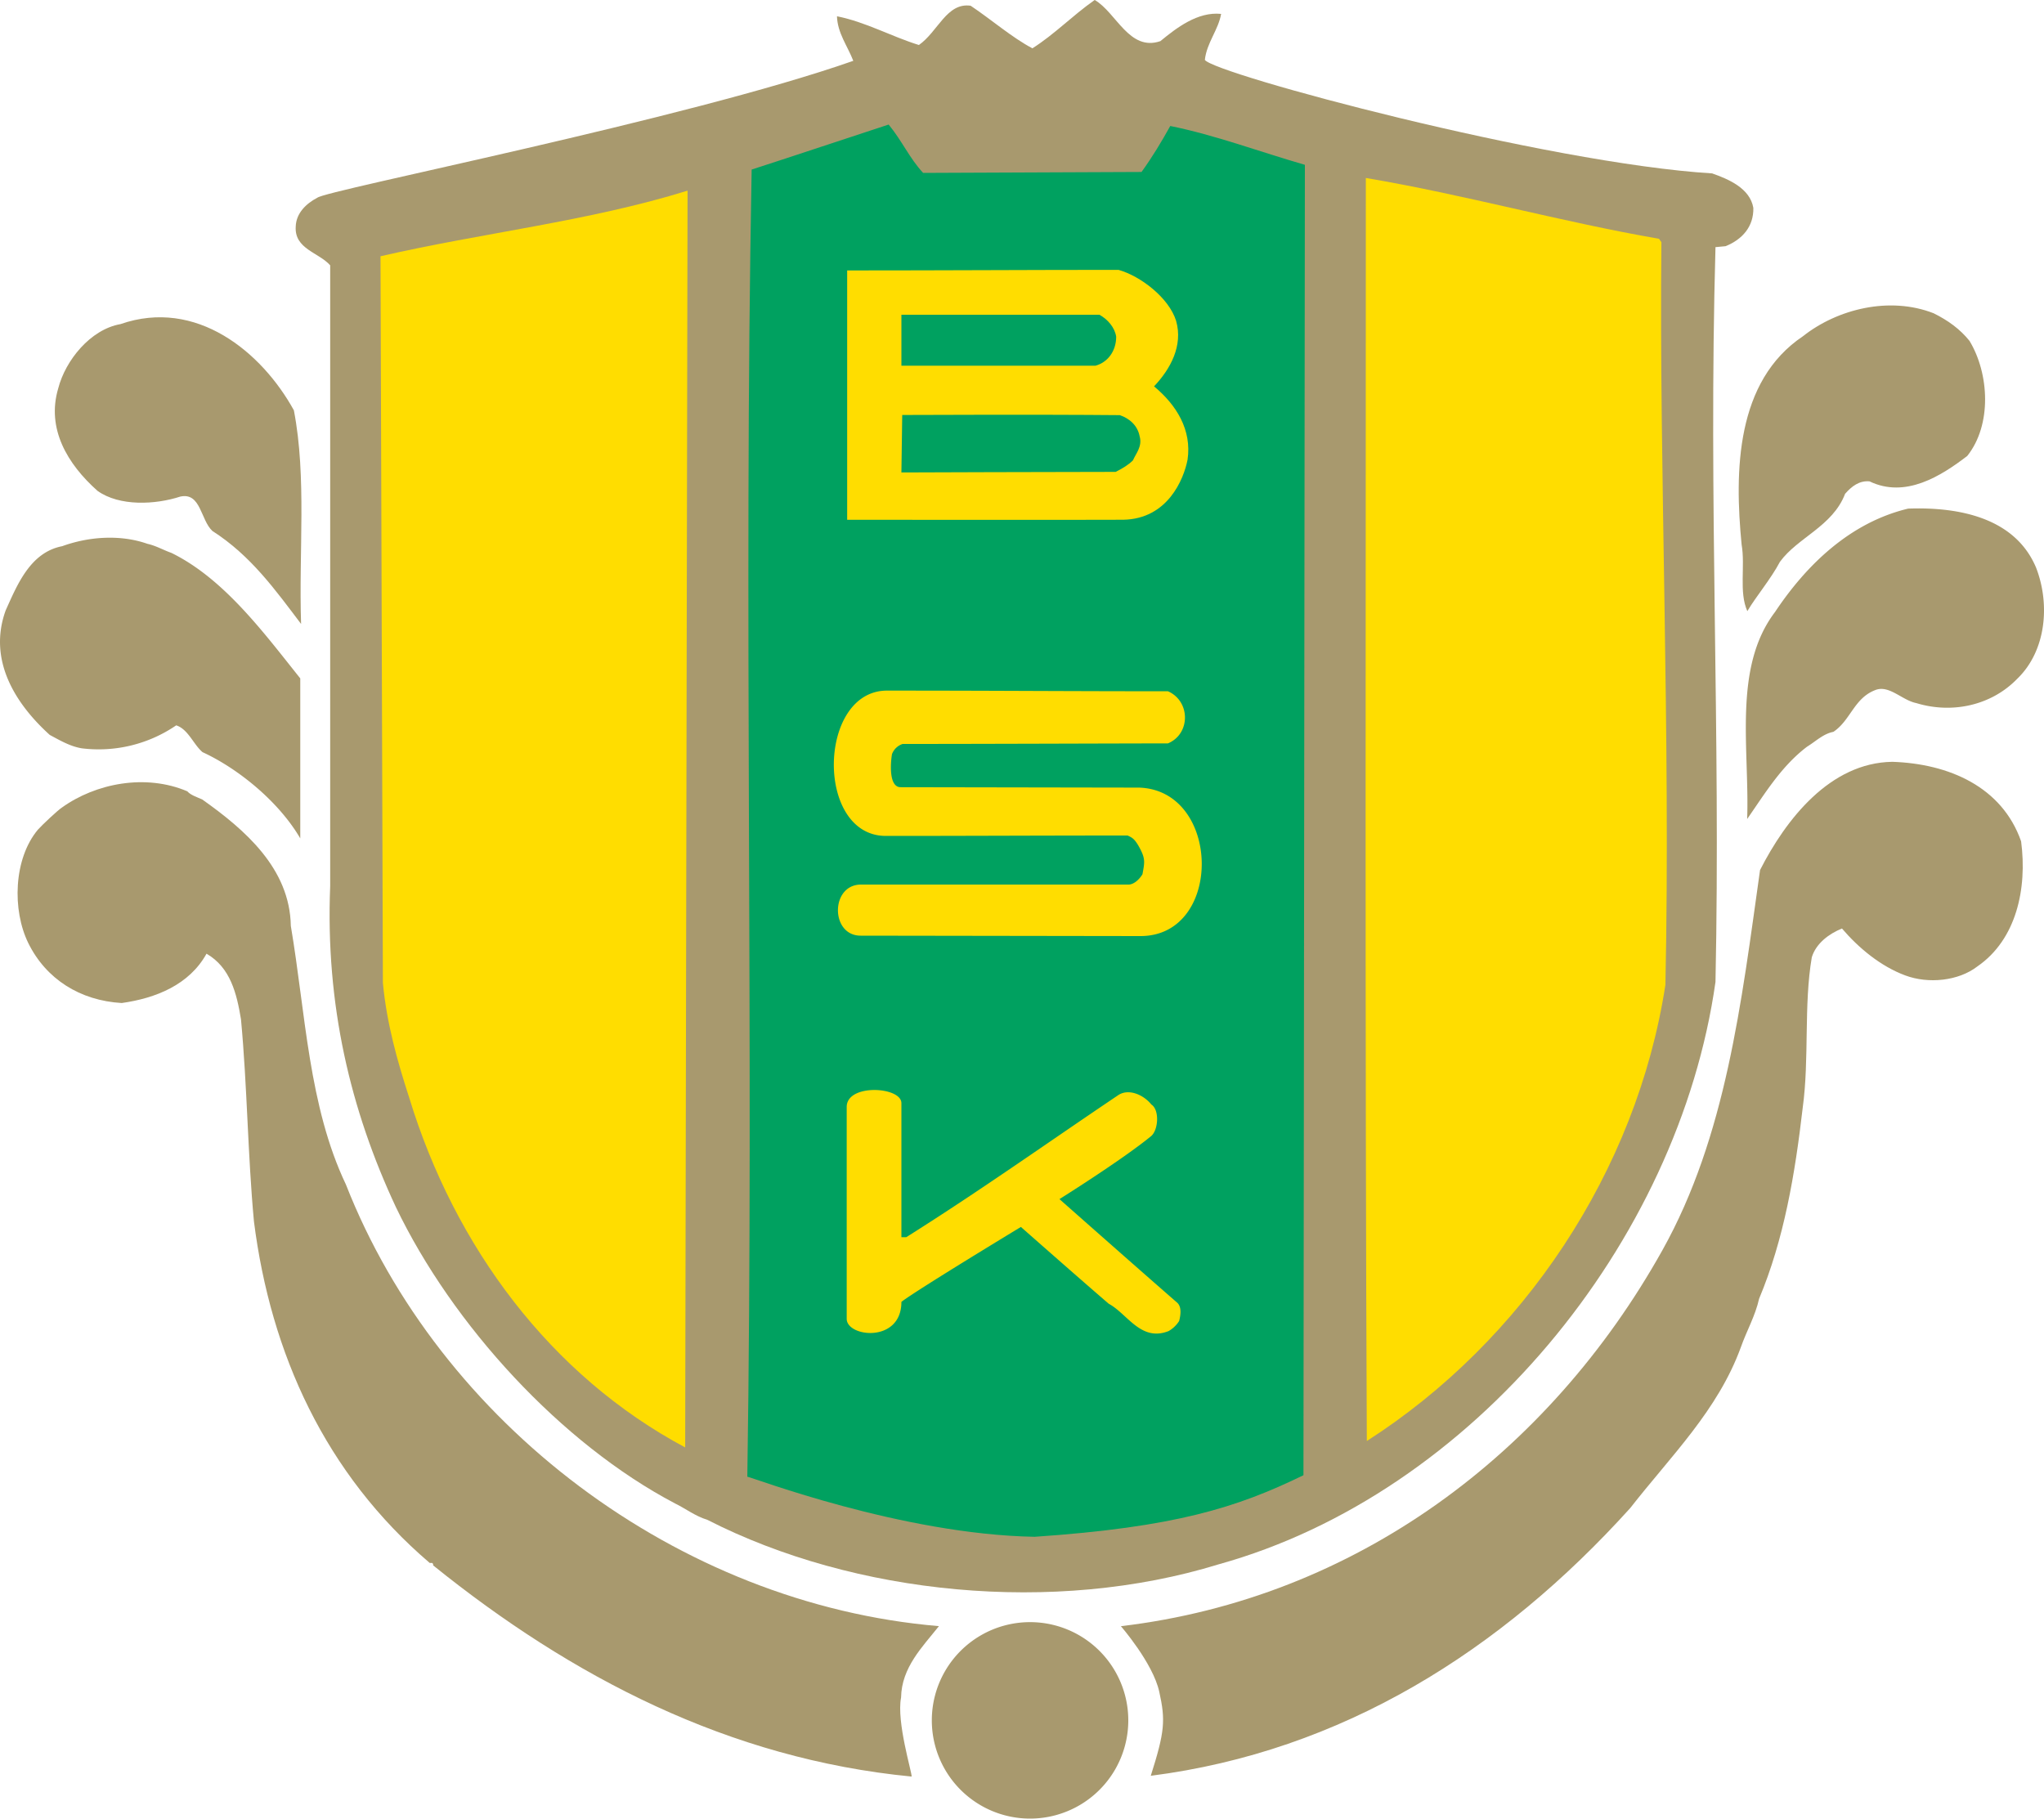
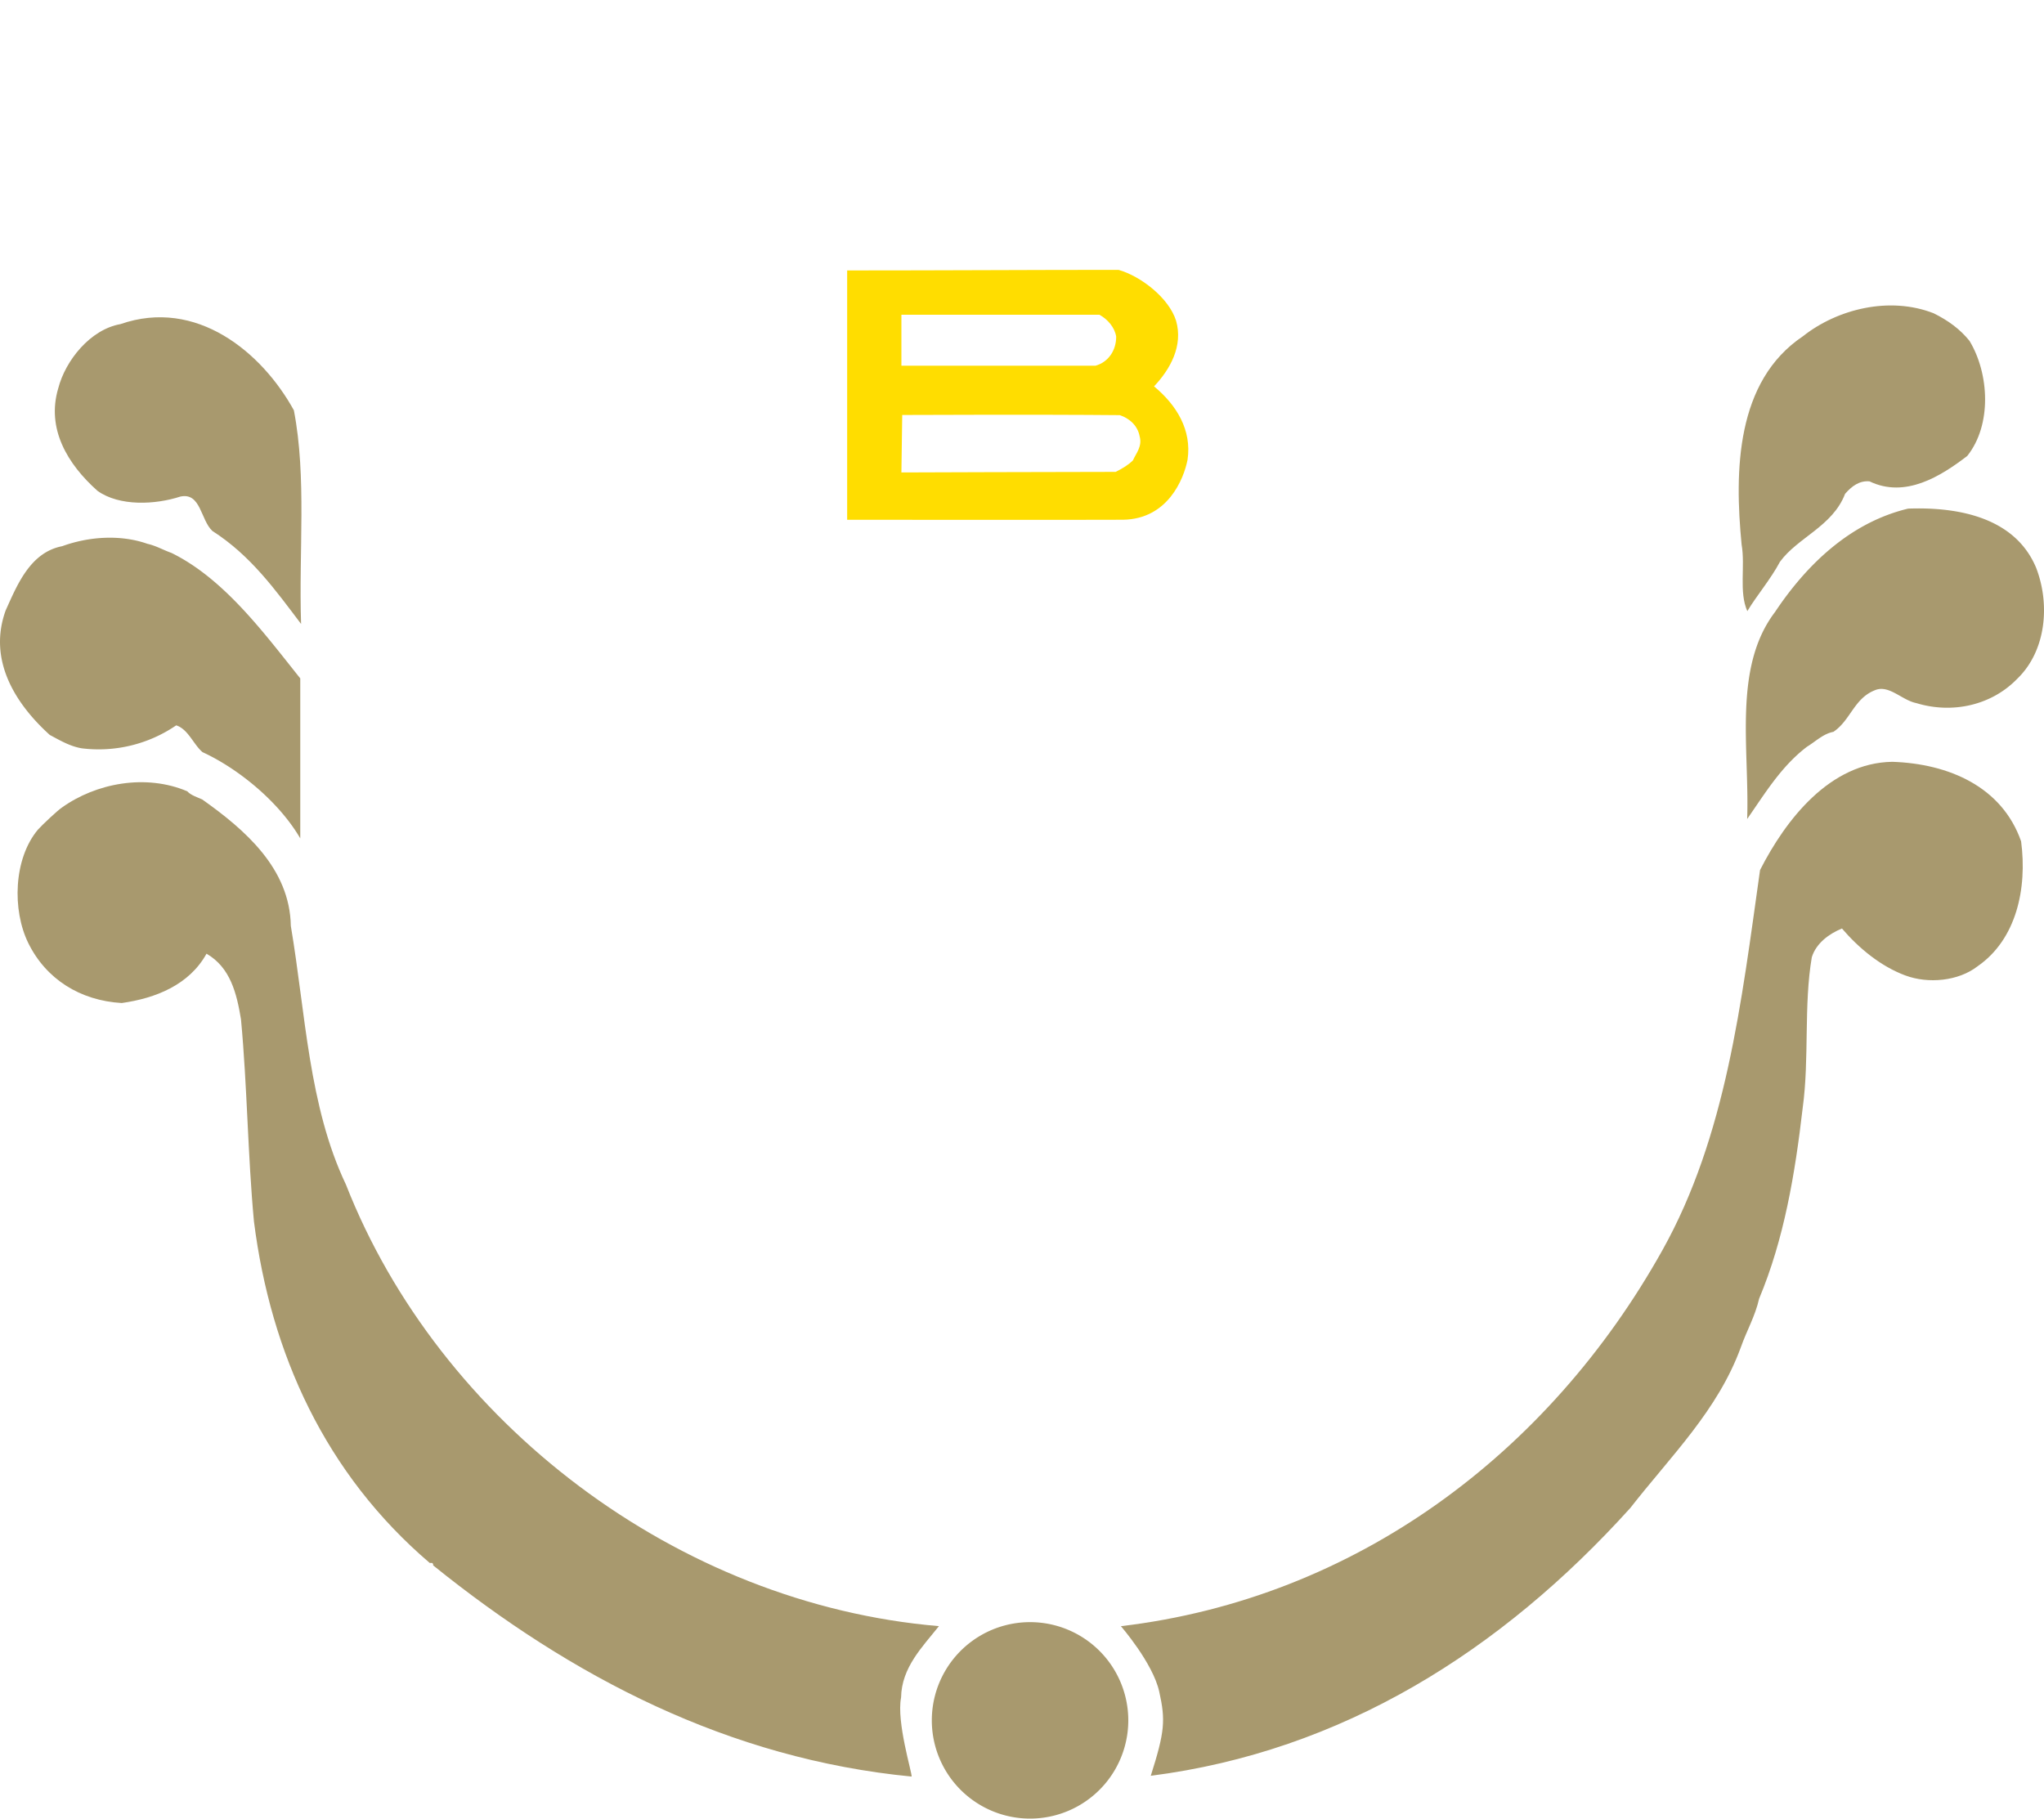
<svg xmlns="http://www.w3.org/2000/svg" width="500" height="445" fill="none">
-   <path fill="#A8996E" d="M283.83 10.08c3.99-3.28 9.15-7.27 14.88-6.68-.7 3.98-3.51 7.03-3.98 11.25 2.23 3.4 83.66 25.3 124.09 27.77 3.99 1.4 9.26 3.63 10.08 8.43.11 4.57-2.7 7.74-6.8 9.38l-2.46.23c-1.76 62.69 1.29 118 0 179.75-9.02 63.85-59.52 125.26-121.51 142.48-40.3 12.42-89.17 7.5-125.14-10.9-2.81-.82-5.4-2.8-7.85-3.98-27.89-14.65-54.49-43.7-68.31-72.53-11.14-23.79-17.23-49.57-16.06-78.5V64.91c-2.8-3.17-8.79-3.99-8.43-9.5.11-3.28 2.57-5.62 5.27-7.03 2.1-1.87 90.1-19.1 131.12-33.5-1.41-3.64-3.87-6.8-3.99-10.9 7.03 1.4 13.24 4.92 20.04 7.03 4.69-3.29 6.8-10.43 12.65-9.61 4.93 3.28 10.2 7.85 15.12 10.42 5.5-3.51 9.6-7.85 15.23-11.83 5.28 3.05 8.44 12.66 16.05 10.08Z" />
-   <path fill="#FD0" d="M334.11 43.54c0 103-.23 210.56.24 308.99 38.08-24.38 66.01-65.9 73.04-111.6 1.3-60.8-1.56-126.15-.98-181.69l-.59-.82c-24.25-4.22-47.45-10.78-71.7-14.88ZM168.19 46.64c-24.14 7.5-50.15 10.31-75.11 16.05l.58 177.75c.94 9.96 3.52 19.1 6.45 28.13 11.13 36.44 34.57 67.96 67.5 85.53l.58-307.46Z" />
-   <path fill="#00A160" d="M217.38 30.47c3.28 3.98 5.15 8.32 8.44 11.83l53.42-.23c2.7-3.75 4.81-7.27 7.03-11.25 11.02 2.23 21.92 6.33 32.93 9.5l-.35 320.58c-16.3 7.93-31.38 12.71-65.75 15.06-32.61-.57-69.23-14.6-70.29-14.7 1.64-107.8-.94-212.8 1.06-319.78 11.25-3.63 22.38-7.38 33.51-11.01Z" />
  <path fill="#A8996E" d="M481.8 83.43c4.8 7.97 5.5 20.5-.58 28.12-6.45 4.93-15.12 10.43-23.9 6.21-2.47-.23-4.34 1.17-5.98 3.05-3.05 7.97-11.6 10.66-15.94 16.64-2.23 4.22-5.74 8.32-7.97 12.06-2.1-4.68-.47-11-1.4-16.28-1.76-18.04-1.41-39.96 15-50.97 8.44-6.68 21.2-9.84 31.98-5.62 3.52 1.75 6.45 3.86 8.8 6.79ZM71.89 100.39c3.16 16.4 1.17 34.56 1.76 52.25-6.21-8.2-12.3-16.75-21.68-22.73-2.93-2.7-2.81-9.5-7.85-8.43-6.1 1.99-14.88 2.45-20.27-1.4-7.38-6.57-12.54-15.24-9.6-25.09 1.75-6.8 7.84-14.4 15.22-15.7C48 72.85 64.04 86.1 71.9 100.4Z" />
  <path fill="#FD0" d="M273.62 66.02c5.4 1.53 12.31 6.83 14.07 12.45 1.76 6.1-1.4 11.84-5.39 16.05 5.51 4.57 9.26 10.67 8.2 17.93-.93 4.8-4.87 14.51-15.73 14.7-3.41.05-67.54.01-67.54.01v-61c24.21 0 44.52-.14 66.4-.14ZM220.5 77v12.46H268c2.93-.82 5.04-3.51 5.04-7.1-.35-2.24-2.05-4.23-4.1-5.36H220.5Zm.2 24.52-.2 14.06s39.06-.14 52.42-.14c1.64-.83 3.1-1.7 4.22-2.82.7-1.64 2.34-3.4 1.64-5.86-.47-2.58-2.4-4.37-4.85-5.2-19.6-.19-53.23-.04-53.23-.04Z" />
  <path fill="#A8996E" d="M498.05 138.84c3.51 9.02 2.46 20.4-4.57 27.19-6.33 6.56-15.94 8.66-24.73 5.97-3.51-.7-6.68-4.56-10.07-3.16-5.16 2-5.98 7.38-10.2 10.2-2.46.46-4.33 2.34-6.44 3.63-6.33 4.8-10.31 11.48-14.65 17.69.59-17.23-3.52-37.03 6.8-50.62 7.73-11.6 18.4-21.91 32.57-25.31 12.9-.47 26.25 2.46 31.29 14.41ZM73.45 165.96v39.14c-5.27-9.03-15.23-17.1-23.9-21.09-2.23-1.88-3.52-5.63-6.45-6.56a33.56 33.56 0 0 1-23.08 5.62c-2.93-.47-5.63-2.1-7.85-3.28-8.67-7.85-15.12-18.51-10.78-30.47 2.81-6.2 5.97-14.18 13.82-15.7 6.45-2.34 14.18-2.93 20.86-.58 2.11.47 3.87 1.52 5.86 2.22 12.9 6.33 22.62 19.57 31.52 30.7Z" />
-   <path fill="#FD0" d="M285.7 169.11c5.55 2.44 5.55 10.45 0 12.75-20.82.04-45.88.14-64.9.14a4.18 4.18 0 0 0-2.6 2.48c-.36 2.1-.83 8.1 2.1 8.1l58.29.1c20.21.59 20.7 36.42.3 36.32l-68.36-.1c-7.42 0-7.42-12.5.1-12.5h65.2c1.52.12 2.94-1.36 3.64-2.53.5-2.75.76-3.7-.59-6.25-1.34-2.55-2-2.71-3.05-3.22-22.53 0-38.15.1-59.24.1-17.22-.16-16.55-35.55.39-35.55 26.56 0 43.15.16 68.72.16Z" />
  <path fill="#A8996E" d="M494.4 205.82c1.53 11.6-1.17 24.02-10.66 30.58-4.68 3.63-12.06 4.33-17.7 2.22-5.97-2.22-11.36-6.67-15.46-11.47-3.16 1.28-6.33 3.62-7.38 7.03-2 11.71-.58 24.83-2.22 36.79-1.88 16.28-4.58 32.22-10.67 46.75-.94 4.22-3.05 7.85-4.45 11.83-5.63 15.47-17.1 26.6-27.07 39.38-31.63 35.03-70.54 59.52-117.29 65.5 3.44-10.83 3.63-13.56 2.07-20.59-1.56-7.03-9.38-16.01-9.38-16.01 57.42-6.8 104.68-42.26 132.45-91.95 15.59-27.88 19.34-60.7 23.9-93.03 6.33-12.42 17.11-26.25 32.35-26.48 13.82.46 26.83 6.09 31.51 19.45ZM45.83 193.6c.82.92 2.34 1.4 3.64 1.98 10.42 7.38 21.44 16.87 21.67 30.93 3.63 21.45 4.34 44.06 13.48 63.28 22.85 58.23 81.08 102.64 145.06 108.03-3.99 5.04-9.14 10.08-9.26 17.46-1.17 5.98 2.7 18.4 2.58 19.34-44.76-4.34-83.2-24.38-117.06-51.68.12-.35-.12-.46-.23-.58h-.59c-25.54-21.8-38.9-51.2-43-83.55-1.52-16.29-1.64-33.16-3.17-49.45-1.05-6.32-2.57-12.65-8.43-16.05-4.22 7.62-12.42 10.9-20.74 12.07-10.2-.59-18.52-5.86-22.85-14.65-3.98-8.08-3.63-20.62 2.34-27.76 1.06-1.18 4.92-4.81 5.86-5.4 8.32-5.97 20.5-8.32 30.7-3.98Z" />
-   <path fill="#FD0" d="M220.5 269.86v32.8h1.2c18.4-11.6 33.82-22.61 51.75-34.68 2.5-1.78 6.2-.24 8.2 2.23 2 1.29 1.73 6.15-.03 7.7-7.15 5.87-22.46 15.44-22.46 15.44s19.8 17.51 28.7 25.25c1.29 1.05.94 3.16.58 4.57a7.38 7.38 0 0 1-2.57 2.46c-6.8 2.7-10.08-4.22-14.65-6.68-6.56-5.62-21.49-18.79-21.49-18.79s-25.52 15.45-29.23 18.33c0 10.16-13.38 8.64-13.38 4.15V270.8c0-5.76 13.38-4.98 13.38-.93Z" />
  <path fill="#A8996E" d="M251.97 444.9a24.03 24.03 0 1 0 0-48.06 24.03 24.03 0 0 0 0 48.06Z" />
</svg>